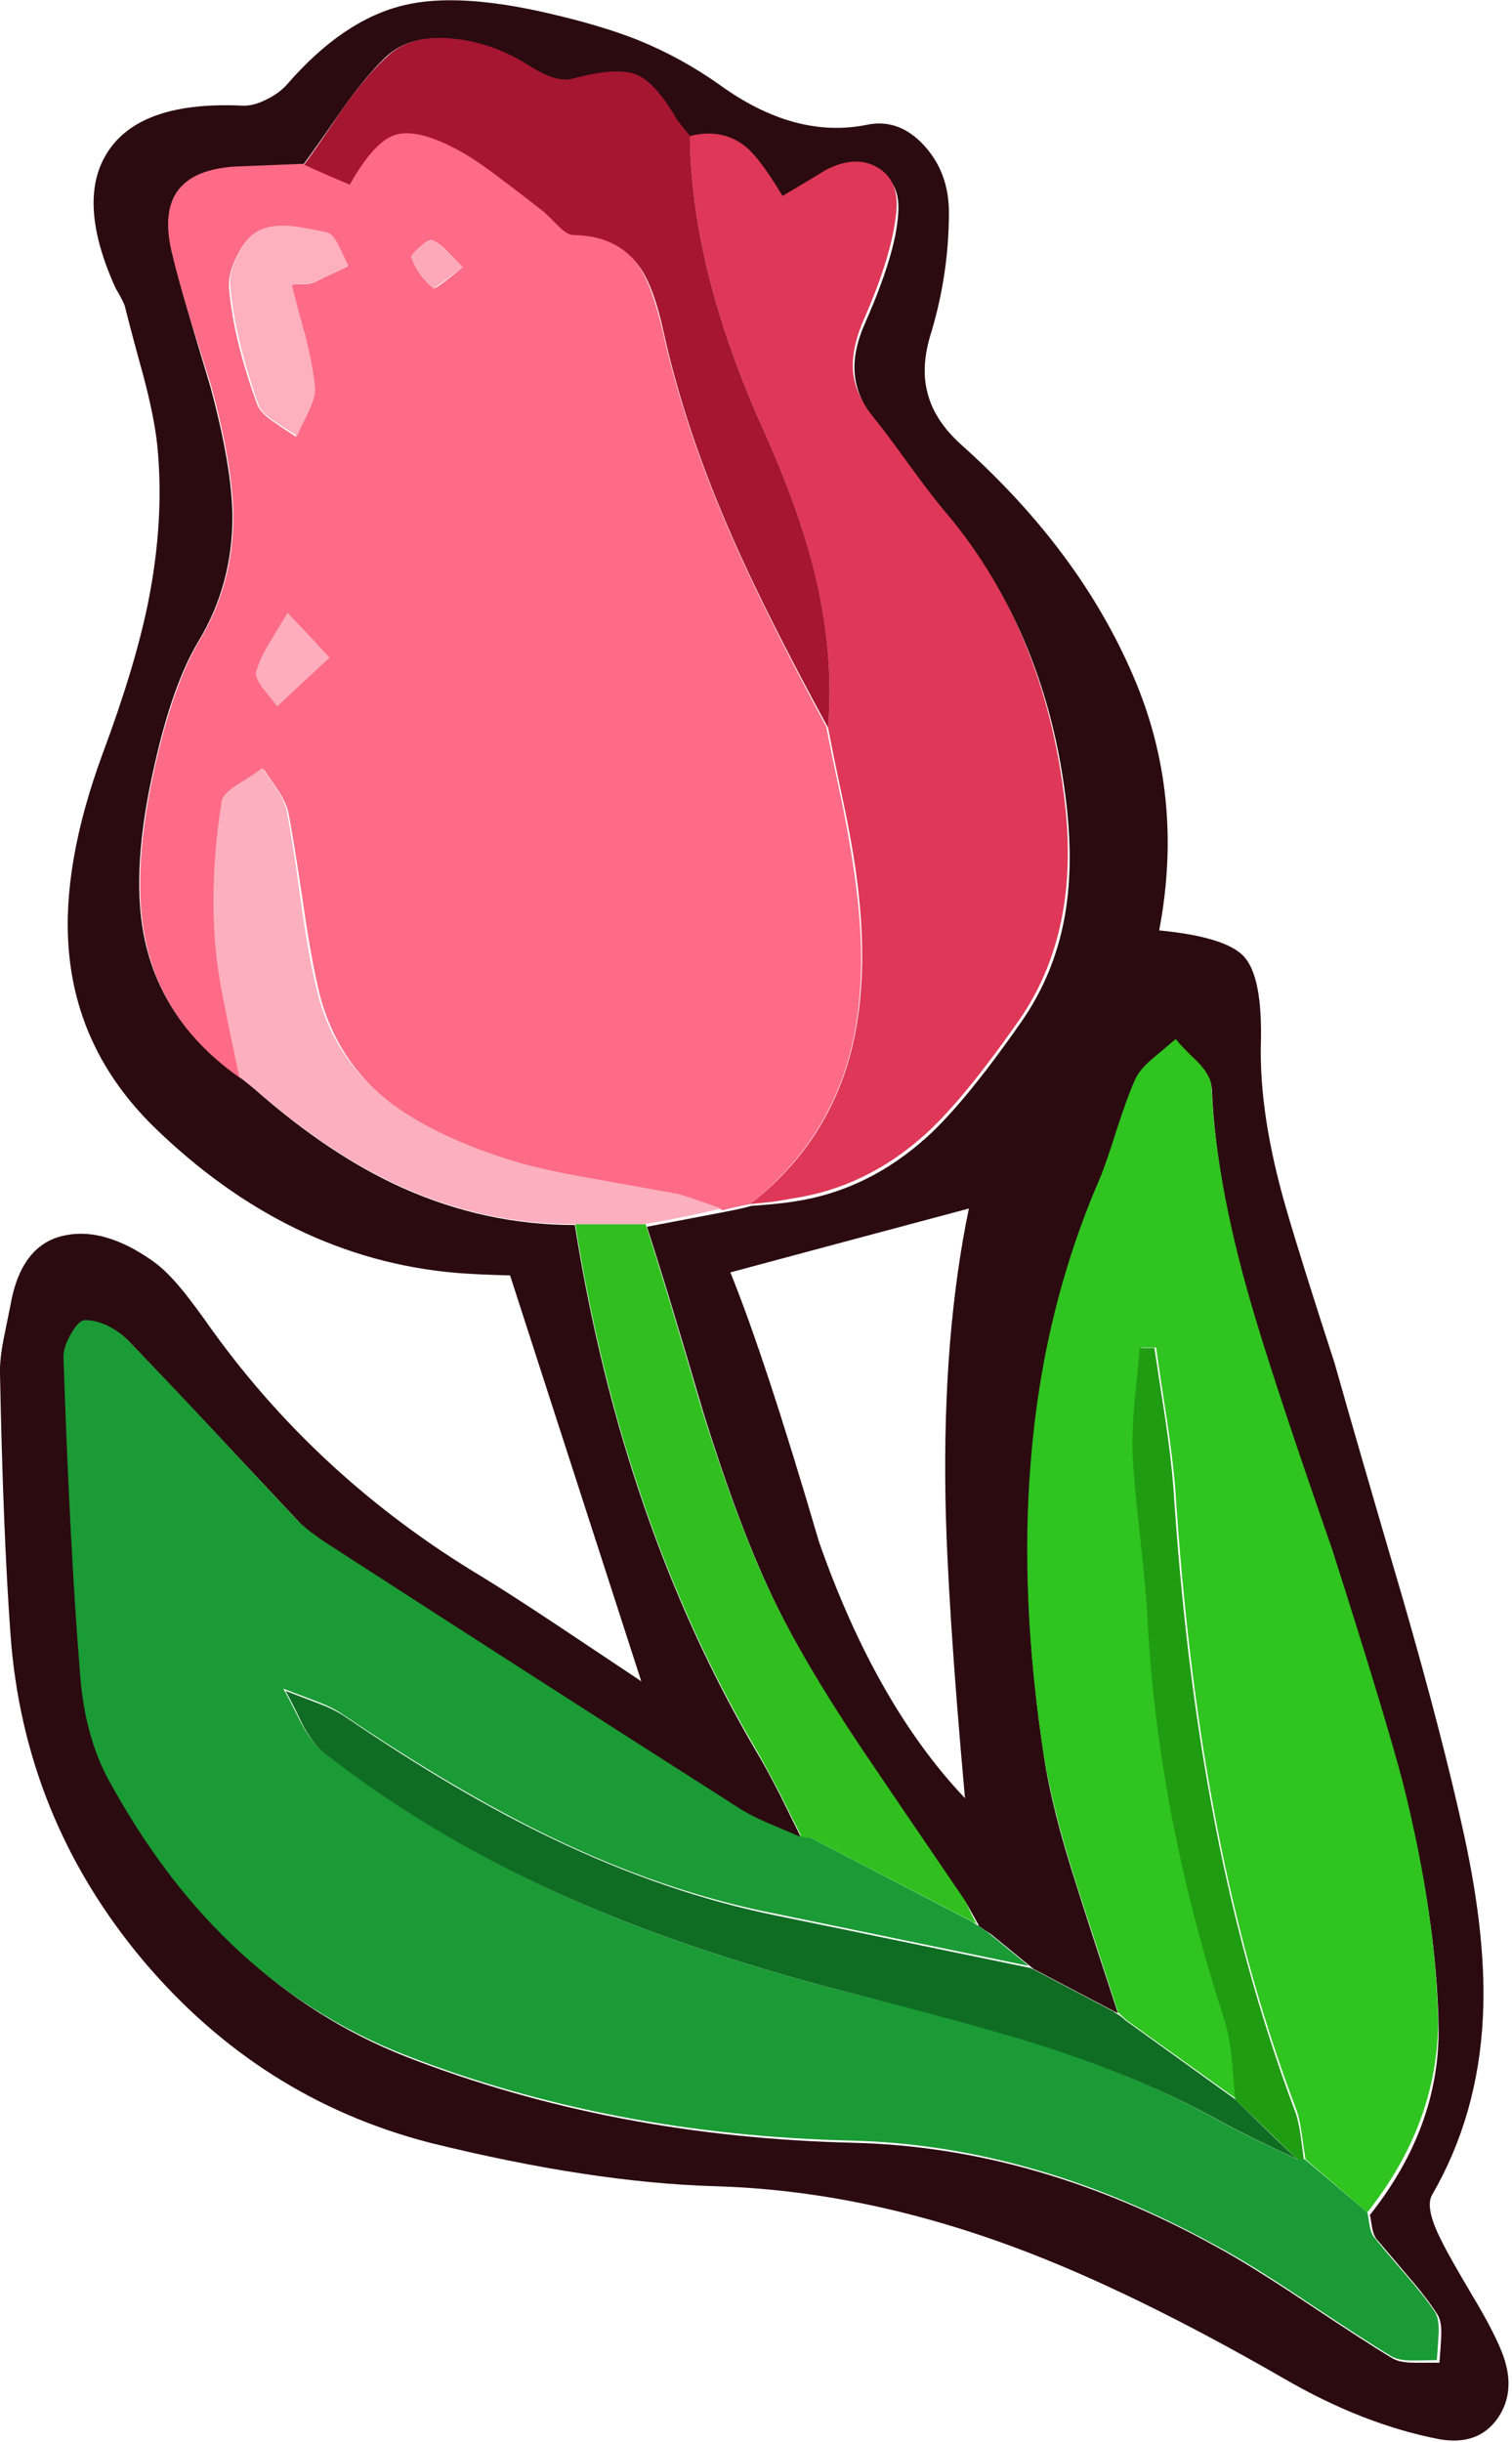
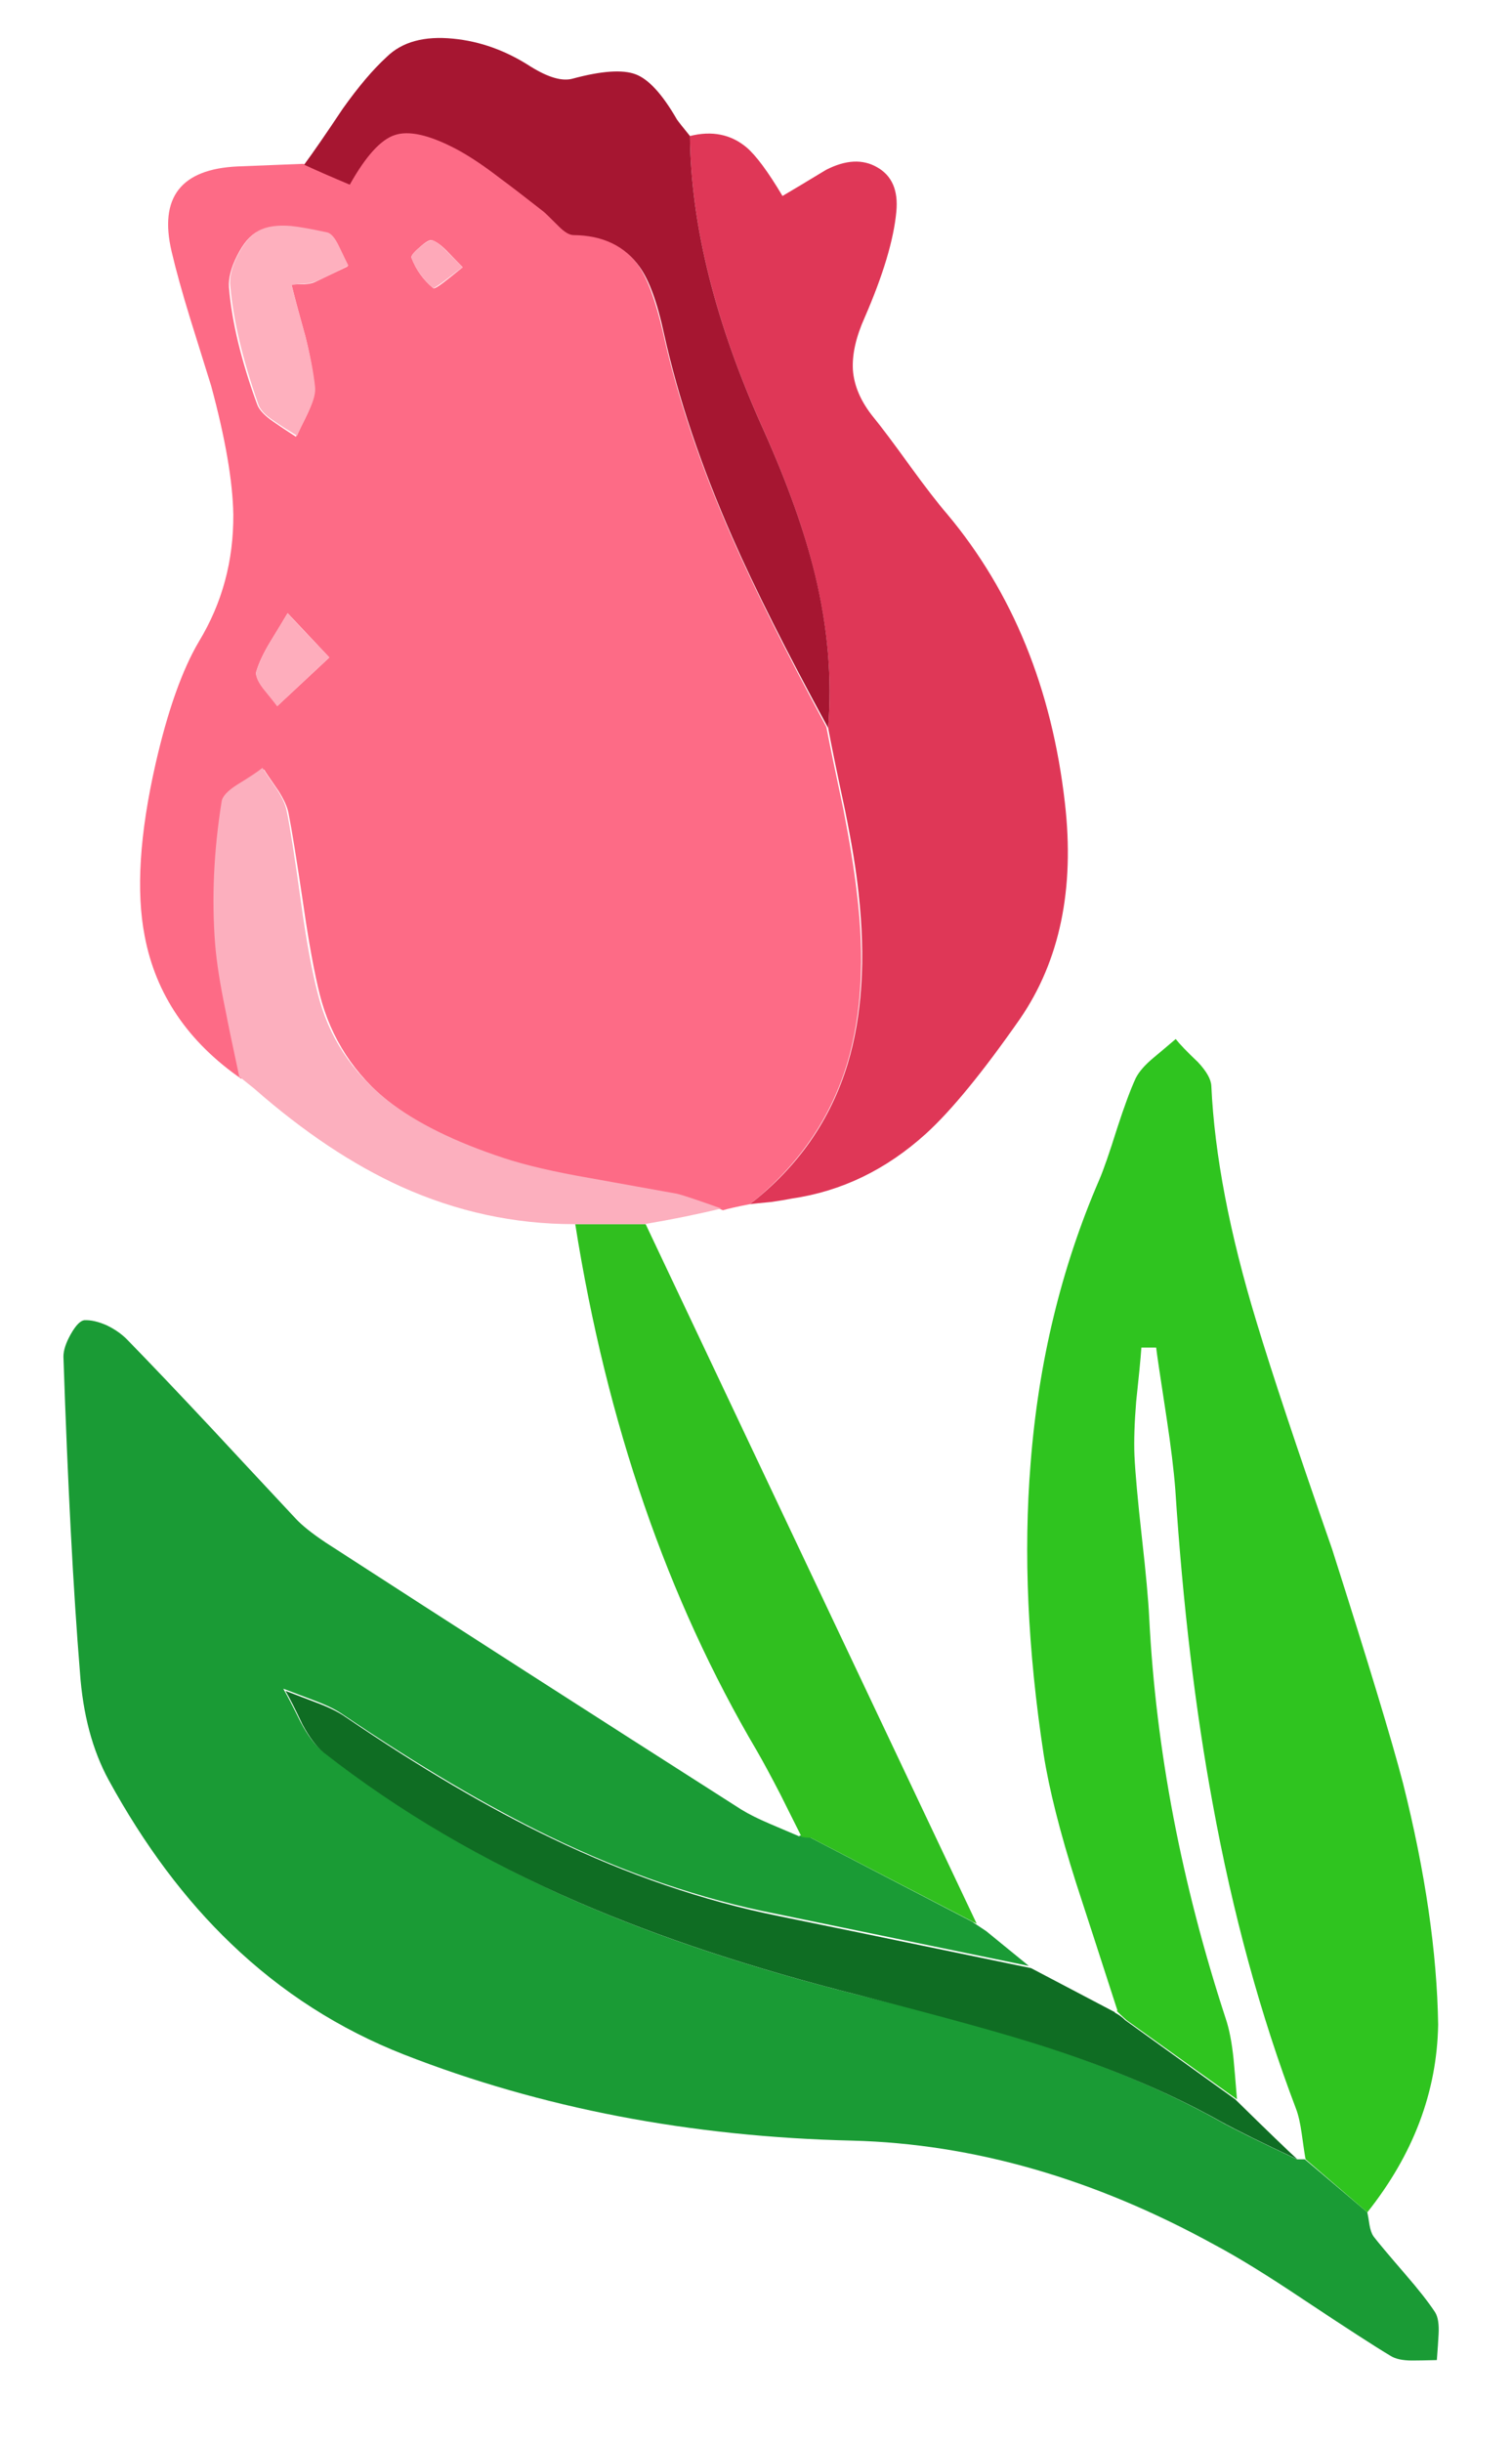
<svg xmlns="http://www.w3.org/2000/svg" xmlns:xlink="http://www.w3.org/1999/xlink" width="174" height="281" preserveAspectRatio="none">
  <defs>
-     <path id="a" fill="#2B0B10" d="M109.2 24.45q0-4.55-2.8-7.65-2.9-3.2-6.6-2.45-8.3 1.7-17-4.6-4.45-3.15-9.4-5.15-4.15-1.65-10.2-3.05Q52.7-.9 46.5.6q-7 1.65-13.5 9.15-.95 1.05-2.45 1.75-1.5.75-2.8.65-11.35-.5-15.2 5.1-3.9 5.65.75 15.9 1 1.7 1.1 2.2.65 2.65 2.1 7.9 1.25 4.7 1.6 8 .85 8.55-1.05 18.05-1.5 7.4-5.25 17.45Q7.15 99.4 7.9 109.1q.9 11.75 9.7 20.45 15.55 15.2 34.8 16.9 2.4.2 6.3.3l15.1 46.7-9.3-6.2q-5.25-3.5-8.9-5.75-19.4-11.6-32-29.6-1.95-2.7-2.9-3.8-1.75-2.1-3.4-3.2-5.25-3.6-9.6-2.8-5.25.9-6.5 8.1l-.8 3.95q-.45 2.35-.4 3.9.35 18.05 1.2 29.9 1.5 21.2 15.25 37.6 13.45 15.95 33.05 21 18.6 4.6 32.9 5 16.7.5 34.15 6.95 13.55 5 31.25 15.2 9.05 5.25 17.8 6.95 4.5.8 6.75-2.4 2.25-3.25.45-7.7-1-2.5-3.35-6.4-2.75-4.65-3.55-6.3-1.95-3.8-1.1-5.3 5.3-9.15 5.85-20.45.45-8.95-2.15-20.9-2.45-11.25-7.05-27.2-5.3-18.05-7.85-27.1-3.9-12-5.65-18.05-3.05-10.6-2.85-18.8.2-7.65-1.95-10-2.1-2.25-9.75-3 2.95-15.55-3-29.3-6.2-14.45-19.8-26.6-3.05-2.75-3.85-5.9-.85-3.1.45-7.1 2-6.75 2-13.7m-23.15-7.1q1.65 1.35 4.2 5.6 3-1.95 5-3 3.35-1.75 5.9-.3t2.2 5.1q-.3 4.45-3.7 12.2-1.5 3.3-1.3 5.95.2 2.85 2.4 5.55 1.3 1.65 4.15 5.55 2.65 3.65 4.25 5.55 11.35 13.45 13.6 33.2.8 7.15-.25 12.85-1.2 6.55-4.95 11.95-6.45 9.25-10.85 13.25-6.85 6.2-15.35 7.45-.9.15-2.45.3-1.9.15-2.45.2-.8.25-3.1.7l-8.9 1.7q2.3 7.05 6.5 21.4 3.95 12.7 7.8 20.9 3.6 7.65 10.6 18.1 3.95 5.85 11.9 17.5l1.4 2.5h-.1l1.5 1 4.9 4 9.7 5.1q-3.2-9.75-4.75-14.65-2.85-8.8-3.75-14.85-2.75-18.05-1.5-33.4 1.35-17.5 7.9-32.7.7-1.65 2.05-5.9 1.15-3.8 2.15-5.8.5-1.15 2-2.4.85-.7 2.6-2.1.75.9 2.6 2.7 1.45 1.6 1.5 2.7.5 11.85 5.15 27.1 2.7 8.8 8.75 26.2 6.5 20.6 8.1 26.9 3.9 15.35 4.1 27.8.15 11.45-7.9 21.6.1.45.25 1.45.15.8.45 1.25.35.4 3.65 4.3 2.25 2.6 3.45 4.5.5.85.4 2.6-.05 1-.2 2.9h-2.85q-1.7 0-2.55-.5-2.85-1.7-10.05-6.5-6.3-4.2-10.15-6.3-20.65-11.45-41.7-12-27.85-.65-51.6-9.9-21.15-8.3-33.95-31.6-2.75-5-3.3-12.4-1.1-13.2-1.95-36.3 0-1.1.9-2.6.85-1.5 1.55-1.6 1.1-.15 2.55.55 1.35.65 2.3 1.65 6.5 6.8 19.4 20.6 1.2 1.35 3.5 2.8 22.1 14.3 47.8 30.7 1.25.8 3.25 1.65 1.15.5 3.45 1.45-1.65-3.35-2.5-5.05-1.5-2.95-2.7-4.95-15.45-26.3-20.9-60.6-10.3 0-19.9-4.3-8.4-3.8-16.9-11.3-.1-.1-1.6-1.3-9.25-6.4-11.2-16.45-1.5-7.75 1.25-19.65 2.05-9.15 5-14.1 4-6.6 3.95-14.6-.1-5.75-2.55-14.8-1.55-5.15-2.3-7.7-1.35-4.55-2.1-7.7-1.1-4.8.75-7.2 1.9-2.35 6.85-2.6l7.5-.3q1.55-2.1 4.55-6.45 2.7-3.8 4.95-5.95 2.75-2.6 7.75-2.05 4.8.5 9.1 3.55 3 1.9 4.8 1.4 5.1-1.3 7.3-.45 2.25.85 4.7 5.15.2.3 1.5 1.9 3.8-.95 6.5 1.3m-2 129.05q9.85-2.65 27.45-7.35-3 14.45-2.7 33.1.2 11.95 2.25 34.75-10.25-10.8-16.8-29.5-6.2-21.15-10.2-31" />
    <path id="b" fill="#FD6B86" d="M97.05 93.1q-1.35-6.3-1.95-9.45-7.2-13.4-10.95-22-5.4-12.35-7.85-23.4-1.25-5.4-2.8-7.65-2.5-3.6-7.6-3.65-.65 0-1.65-1-1.55-1.55-1.75-1.7-3.25-2.55-4.95-3.8-2.9-2.2-5.15-3.4-4.6-2.5-7.05-1.65-2.35.8-5.15 5.75l-5.3-2.3-7.55.3q-9.8.45-7.6 9.8.75 3.2 2.15 7.75.8 2.55 2.4 7.7 2.45 9.05 2.55 14.8.05 8-3.95 14.6-2.9 4.9-5 14.1-2.75 12.1-1.25 19.8 1.9 10.05 11.15 16.45-1.1-5.1-1.6-7.65-.95-4.55-1.2-7.75-.55-7.7.7-16.3.1-.9 1.85-2 2.05-1.25 2.85-1.9.15.3 1.65 2.45.95 1.5 1.15 2.55.55 2.75 1.7 10.5.95 6.6 1.9 10.4 1.95 7.6 8.1 12.45 4.9 3.85 13.3 6.55 3.85 1.2 9.9 2.3 3.35.6 10 1.8 1.1.2 2.6.75.85.3 2.5.95.8-.25 3.1-.7 8.3-6.6 11.2-16.2 2.5-8.4 1.1-19.7-.45-3.9-1.55-9.55m-43.8-62.35Q51.7 32 51.05 32.5q-1.05.8-1.2.65-1.7-1.4-2.5-3.5-.1-.3.95-1.2 1.05-.95 1.45-.8.7.25 1.6 1.15.55.55 1.9 1.95m-14.4-2.35q.4.75 1.15 2.25l-3.75 1.8q-.4.2-1.2.25-.95 0-1.5.05.5 2.05 1.6 6 .85 3.4 1 5.8.1 1.1-.65 2.8-.45 1-1.45 2.9-1.7-1.1-2.55-1.7-1.55-1.05-1.9-2-2.75-7.5-3.25-13.5-.1-1.6.95-3.65 1.05-2.1 2.35-2.75 2.2-1.15 7.9.2.6.2 1.3 1.55M31.1 73.85q1.35-2.2 2-3.3l4.8 5.1-6 5.6q-.1-.2-1.6-2.15-1-1.25-.8-1.85.45-1.5 1.6-3.4" />
    <path id="c" fill="#1A9B35" d="M8.15 153.5q-.85 1.5-.85 2.6.75 22.2 1.9 36.3.5 7.25 3.3 12.4 6.15 11.25 14.1 18.85 8.7 8.35 19.9 12.75 23.65 9.25 51.6 9.9 20.9.55 41.7 12 3.95 2.1 10.15 6.25 7.45 4.95 10.05 6.5.85.55 2.5.55.95 0 2.85-.05.15-1.95.2-2.95.1-1.75-.4-2.55-1.15-1.75-3.45-4.4-2.85-3.3-3.65-4.35-.3-.45-.45-1.3-.15-1-.25-1.45-6.65-5.65-7.2-6.1h-.9q-6.5-3.05-8.9-4.4-8.7-4.9-20.25-8.65-7.6-2.5-21.3-5.85-18.3-4.6-32.3-10.7-16.45-7.2-29.5-17.45-1.2-1-2.4-3.25-1.3-2.65-2-3.85l3.55 1.35q2.15.8 3.35 1.65 13.1 8.85 23.75 14 13.2 6.4 26.05 8.9l29.1 6-4.9-4-1.5-1h.05L93 211.3q-.35-.1-1-.1v.1q-2.25-.95-3.4-1.45-2-.85-3.3-1.65-25.7-16.4-47.8-30.7-2.4-1.6-3.5-2.8-6.4-6.85-9.6-10.3-5.8-6.2-9.8-10.3-.95-.95-2.3-1.6-1.45-.65-2.6-.6-.7.1-1.55 1.6" />
    <path id="d" fill="#2FC41F" d="M139.4 124.95q-.05-1.15-1.55-2.75-1.85-1.75-2.55-2.65-1.7 1.45-2.55 2.15-1.5 1.25-2.05 2.35-.9 1.95-2.15 5.8-1.3 4.15-2.05 5.9-6.55 15.15-7.9 32.65-1.25 15.4 1.5 33.45.95 6.05 3.75 14.85 1.6 4.9 4.75 14.65h-.1q.35.4 1.15 1.1l12.7 9.1q-.25-3.15-.4-4.7-.3-2.85-.9-4.6-7.65-23.4-8.8-46.1-.15-3.1-.85-9.3-.7-6.25-.85-9.4-.1-2.5.2-6.2.45-4.15.6-6.2h1.7q.1.95 1.2 8.1.75 4.95 1 8.2 1.3 19.95 4.3 36.15 3.45 18.95 9.6 35.15.4 1.05.65 2.85.35 2.55.45 2.95l7.1 6.1q7.95-10 8.15-21.6-.2-12.5-4.05-27.8-1.9-7.3-8.15-26.9-6.05-17.35-8.7-26.15-4.65-15.25-5.2-27.15" />
    <path id="e" fill="#DF3757" d="M100.55 48.05q-2.2-2.7-2.4-5.5-.15-2.65 1.35-6 3.2-7.35 3.65-12.2.35-3.65-2.2-5.1-2.5-1.45-5.9.3-3.3 2-5 3-2.5-4.2-4.15-5.6-2.7-2.25-6.5-1.3.15 15.45 8.5 33.9Q92 58.7 93.8 66.2q2.2 9.1 1.5 17.55.6 3.2 1.95 9.5 1.15 5.65 1.55 9.5 1.25 11.35-1.25 19.65-2.95 9.7-11.25 16.15.8-.1 2.45-.25 1.4-.2 2.4-.4 8.55-1.25 15.4-7.45 4.4-4 10.85-13.25 6.85-10 5.15-24.8Q120.3 72.65 109 59.15q-1.6-1.85-4.25-5.5-2.85-3.95-4.2-5.6" />
    <path id="f" fill="#A61631" d="M84.25 61.75q3.85 8.8 11.05 22 .7-8.5-1.5-17.6-1.8-7.45-5.9-16.6-8.35-18.45-8.5-33.9-1.3-1.6-1.5-1.9-2.5-4.35-4.75-5.2t-7.25.5q-1.8.5-4.85-1.4-4.25-2.75-8.9-3.2-5-.5-7.65 2.1-2.35 2.15-5.05 5.95-2.9 4.35-4.45 6.45 1.7.8 5.25 2.3 2.75-4.9 5.15-5.7 2.45-.85 7.1 1.6 2.25 1.2 5.1 3.4 1.7 1.25 4.95 3.8.15.1 1.75 1.7 1 1 1.7 1 5.05.05 7.6 3.65 1.65 2.3 2.8 7.65 2.45 11.1 7.85 23.4" />
-     <path id="g" fill="#30BF1F" d="M74.3 140.85h-8.1q5.45 34.4 20.9 60.6 1.15 2 2.7 5l2.5 5v-.1q.3.1 1 .1l19.1 9.9q-.5-.8-1.3-2.6-7.95-11.65-11.9-17.5-7-10.45-10.6-18.1-3.85-8.25-7.8-20.85-4.2-14.35-6.5-21.45" />
+     <path id="g" fill="#30BF1F" d="M74.3 140.85h-8.1q5.45 34.4 20.9 60.6 1.15 2 2.7 5l2.5 5v-.1q.3.1 1 .1l19.1 9.9" />
    <path id="h" fill="#0F6D23" d="M39.75 197.55q-1.2-.85-3.35-1.65l-3.55-1.35q.7 1.2 1.95 3.85 1.2 2.25 2.45 3.25 12.9 10.1 29.25 17.2 14.05 6.1 32.3 10.7 14.65 3.75 21.3 5.9 11.65 3.75 20.3 8.6 2.9 1.6 8.9 4.4-1.65-1.5-7.15-6.9l-12.65-9.1q-.55-.55-1.25-.9h.1l-9.7-5.1q-26.35-5.45-29.1-6-12.9-2.6-26.1-8.95-10.85-5.2-23.7-13.95" />
    <path id="i" fill="#FCAFBE" d="M33 93.35q-.2-1.1-1.15-2.55-1.15-1.65-1.65-2.45-.8.65-2.85 1.9-1.75 1.1-1.85 2-1.35 8.45-.75 16.3.25 3.15 1.2 7.7.5 2.6 1.6 7.7h.1q.1.1 1.6 1.3 8.55 7.5 16.95 11.3 9.55 4.3 19.85 4.3h8.1q4.75-.8 8.85-1.8-4.2-1.5-5.1-1.7-.8-.15-10-1.8-6.1-1.05-9.9-2.3-8.5-2.8-13.35-6.6-6.25-4.9-8.1-12.4-1-3.85-1.9-10.35-1.1-7.95-1.65-10.55" />
    <path id="j" fill="#FEB0BE" d="M33.55 32.75q.6-.05 1.55-.1.75-.05 1.3-.3.45-.15 3.7-1.8-.1-.15-1.1-2.25-.65-1.35-1.3-1.55-2.75-.6-4.2-.75-2.35-.2-3.75.55-1.3.7-2.35 2.75-1.1 2.1-.9 3.65.5 5.75 3.2 13.5.3 1 1.85 2 .85.6 2.65 1.7.05-.2 1.35-2.9.85-1.75.7-2.8-.25-2.35-1.1-5.75-1.1-3.9-1.6-5.95" />
    <path id="k" fill="#FEADBC" d="M37.9 75.65q-4.3-4.5-4.8-5.1-.65 1.1-2 3.3-1.15 1.9-1.6 3.4-.2.7.75 1.95.55.7 1.65 2.05z" />
    <path id="l" fill="#FEA9B9" d="m53.25 30.75-1.9-1.9q-.9-.95-1.6-1.2-.45-.05-1.45.8-1.05.9-.95 1.2.8 2.1 2.5 3.5.1.05 1.2-.75 1.95-1.5 2.2-1.65" />
-     <path id="m" fill="#1F9C12" d="M135.05 171.4q-.25-3.4-.95-8.15-.85-5.45-1.25-8.15h-1.7q-.15 2.1-.6 6.25-.3 3.65-.2 6.15.15 3.1.85 9.3.7 6.25.85 9.4 1.15 22.35 8.8 46.05.6 1.8.9 4.6.15 1.55.4 4.7l7.15 6.9.75.05q-.25-1.95-.4-2.95-.25-1.75-.7-2.85-6.1-16.3-9.55-35.1-3.05-16.4-4.35-36.2" />
  </defs>
  <use xlink:href="#a" />
  <use xlink:href="#b" />
  <use xlink:href="#c" />
  <use xlink:href="#d" />
  <use xlink:href="#e" />
  <use xlink:href="#f" />
  <use xlink:href="#g" />
  <use xlink:href="#h" />
  <use xlink:href="#i" />
  <use xlink:href="#j" />
  <use xlink:href="#k" />
  <use xlink:href="#l" />
  <use xlink:href="#m" />
</svg>